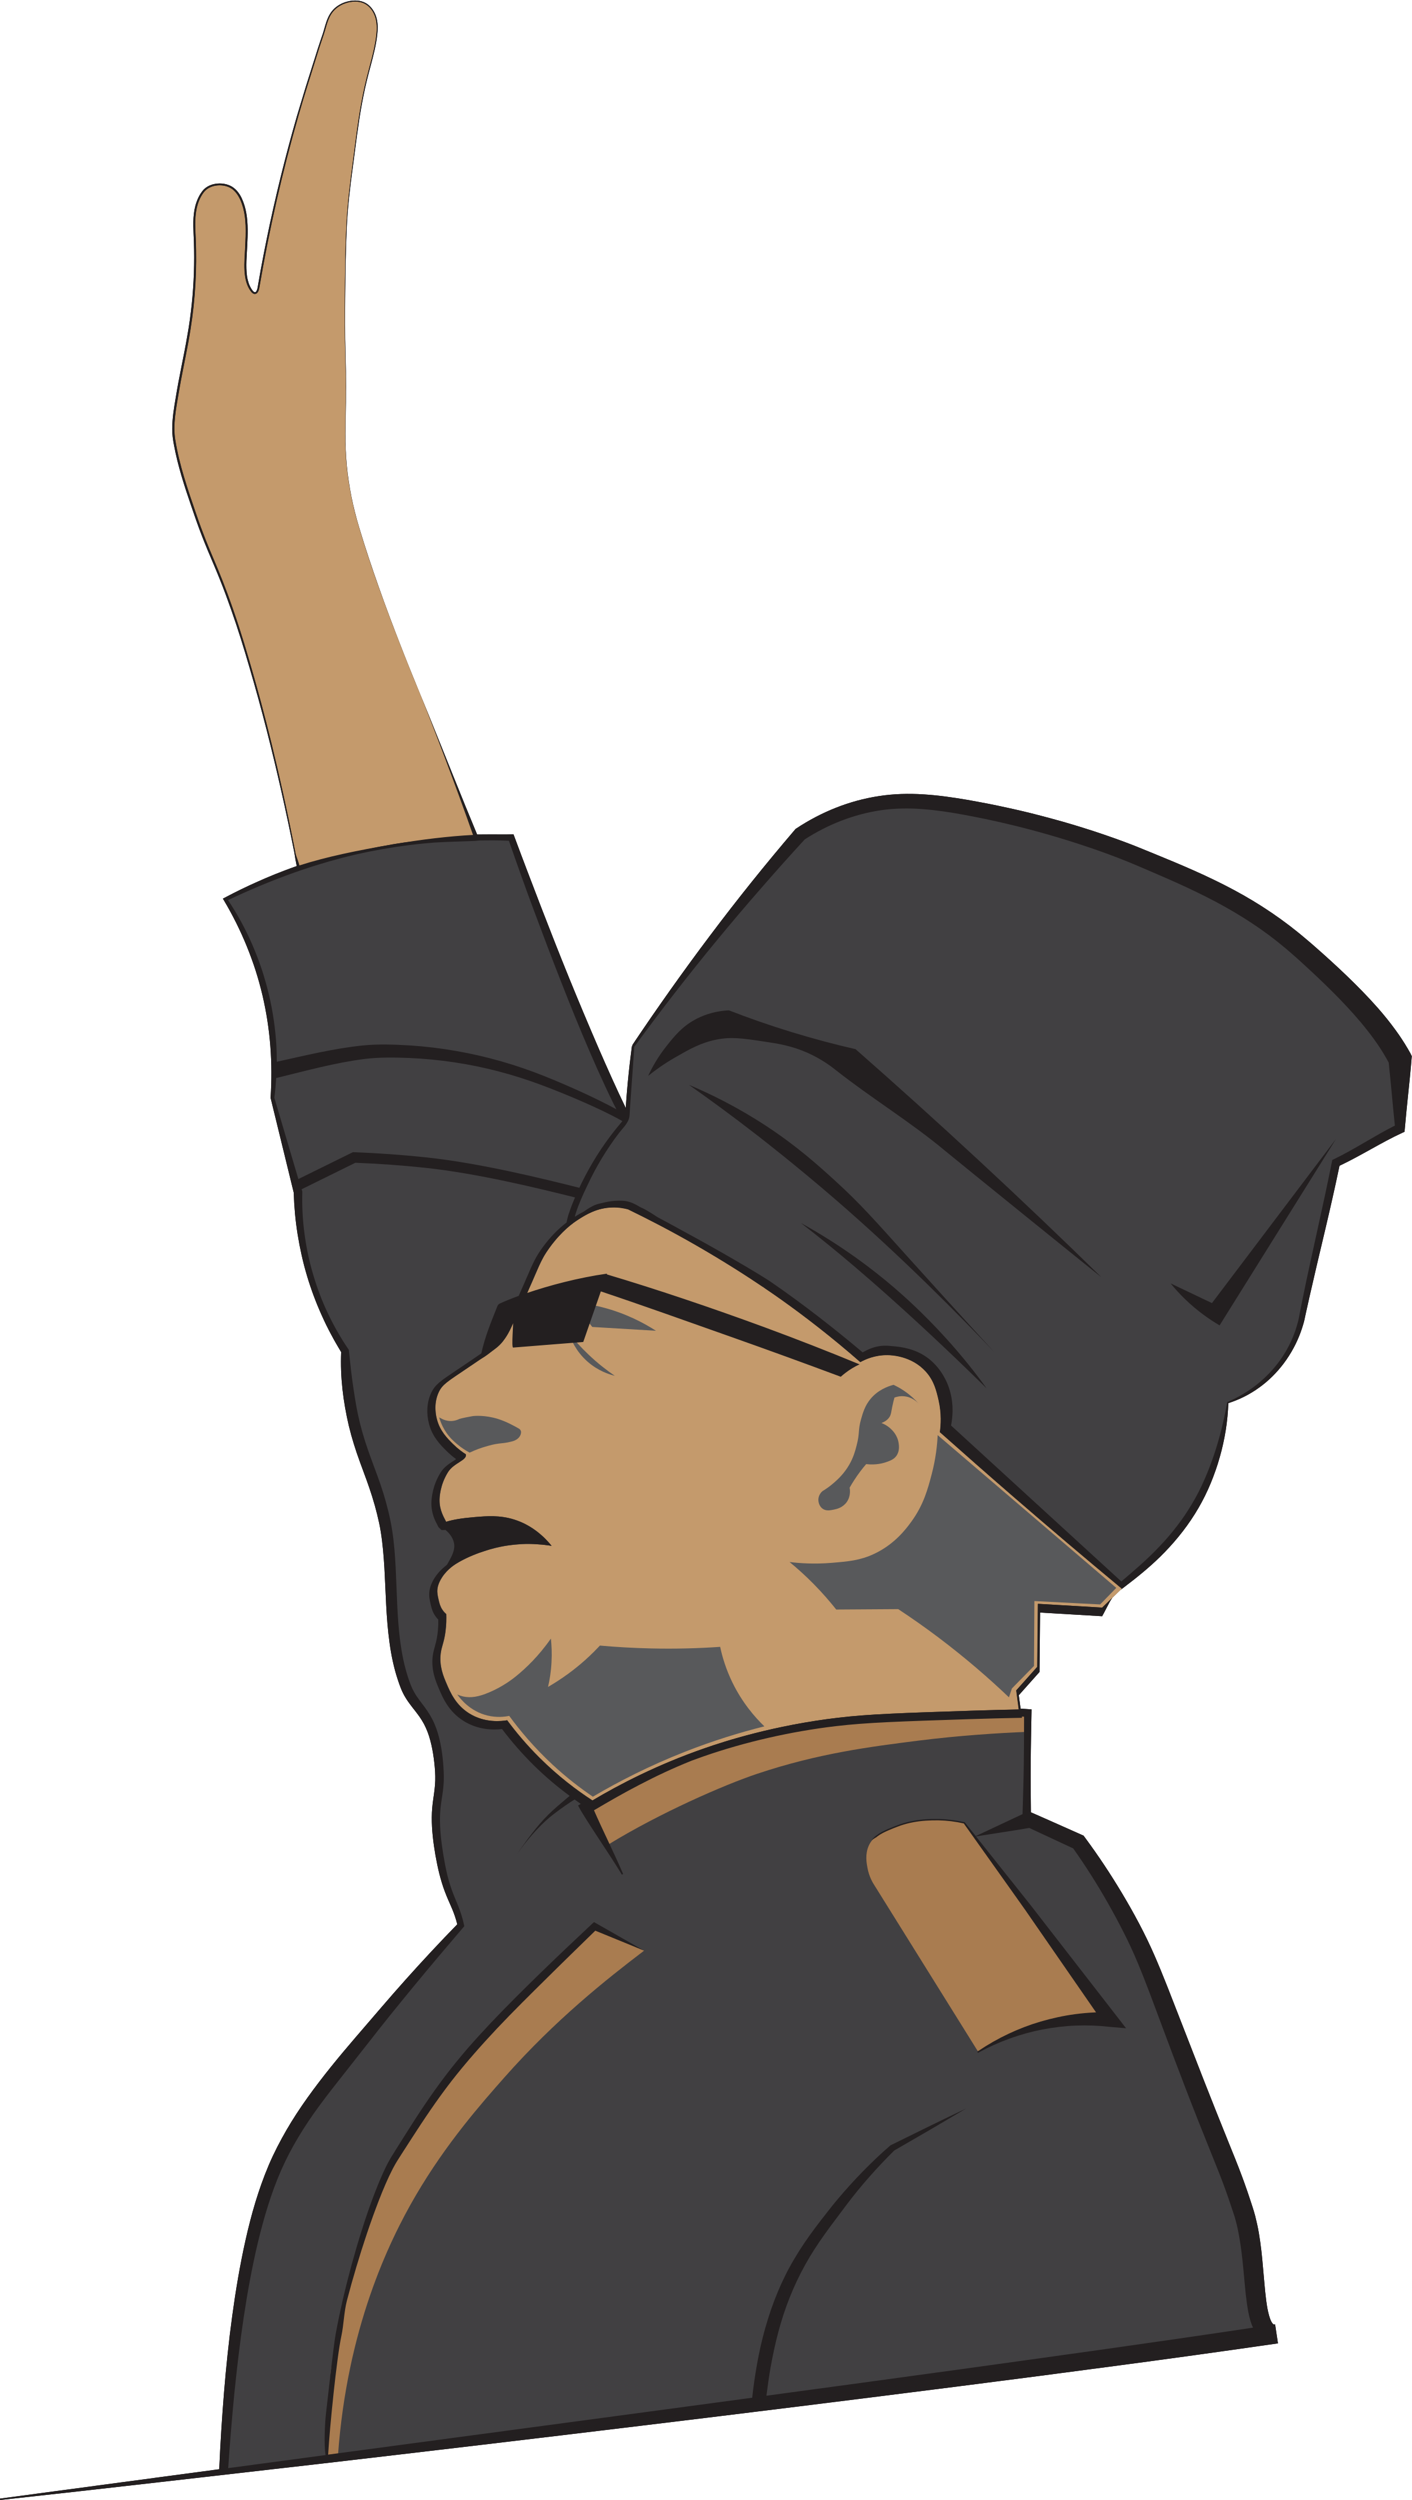
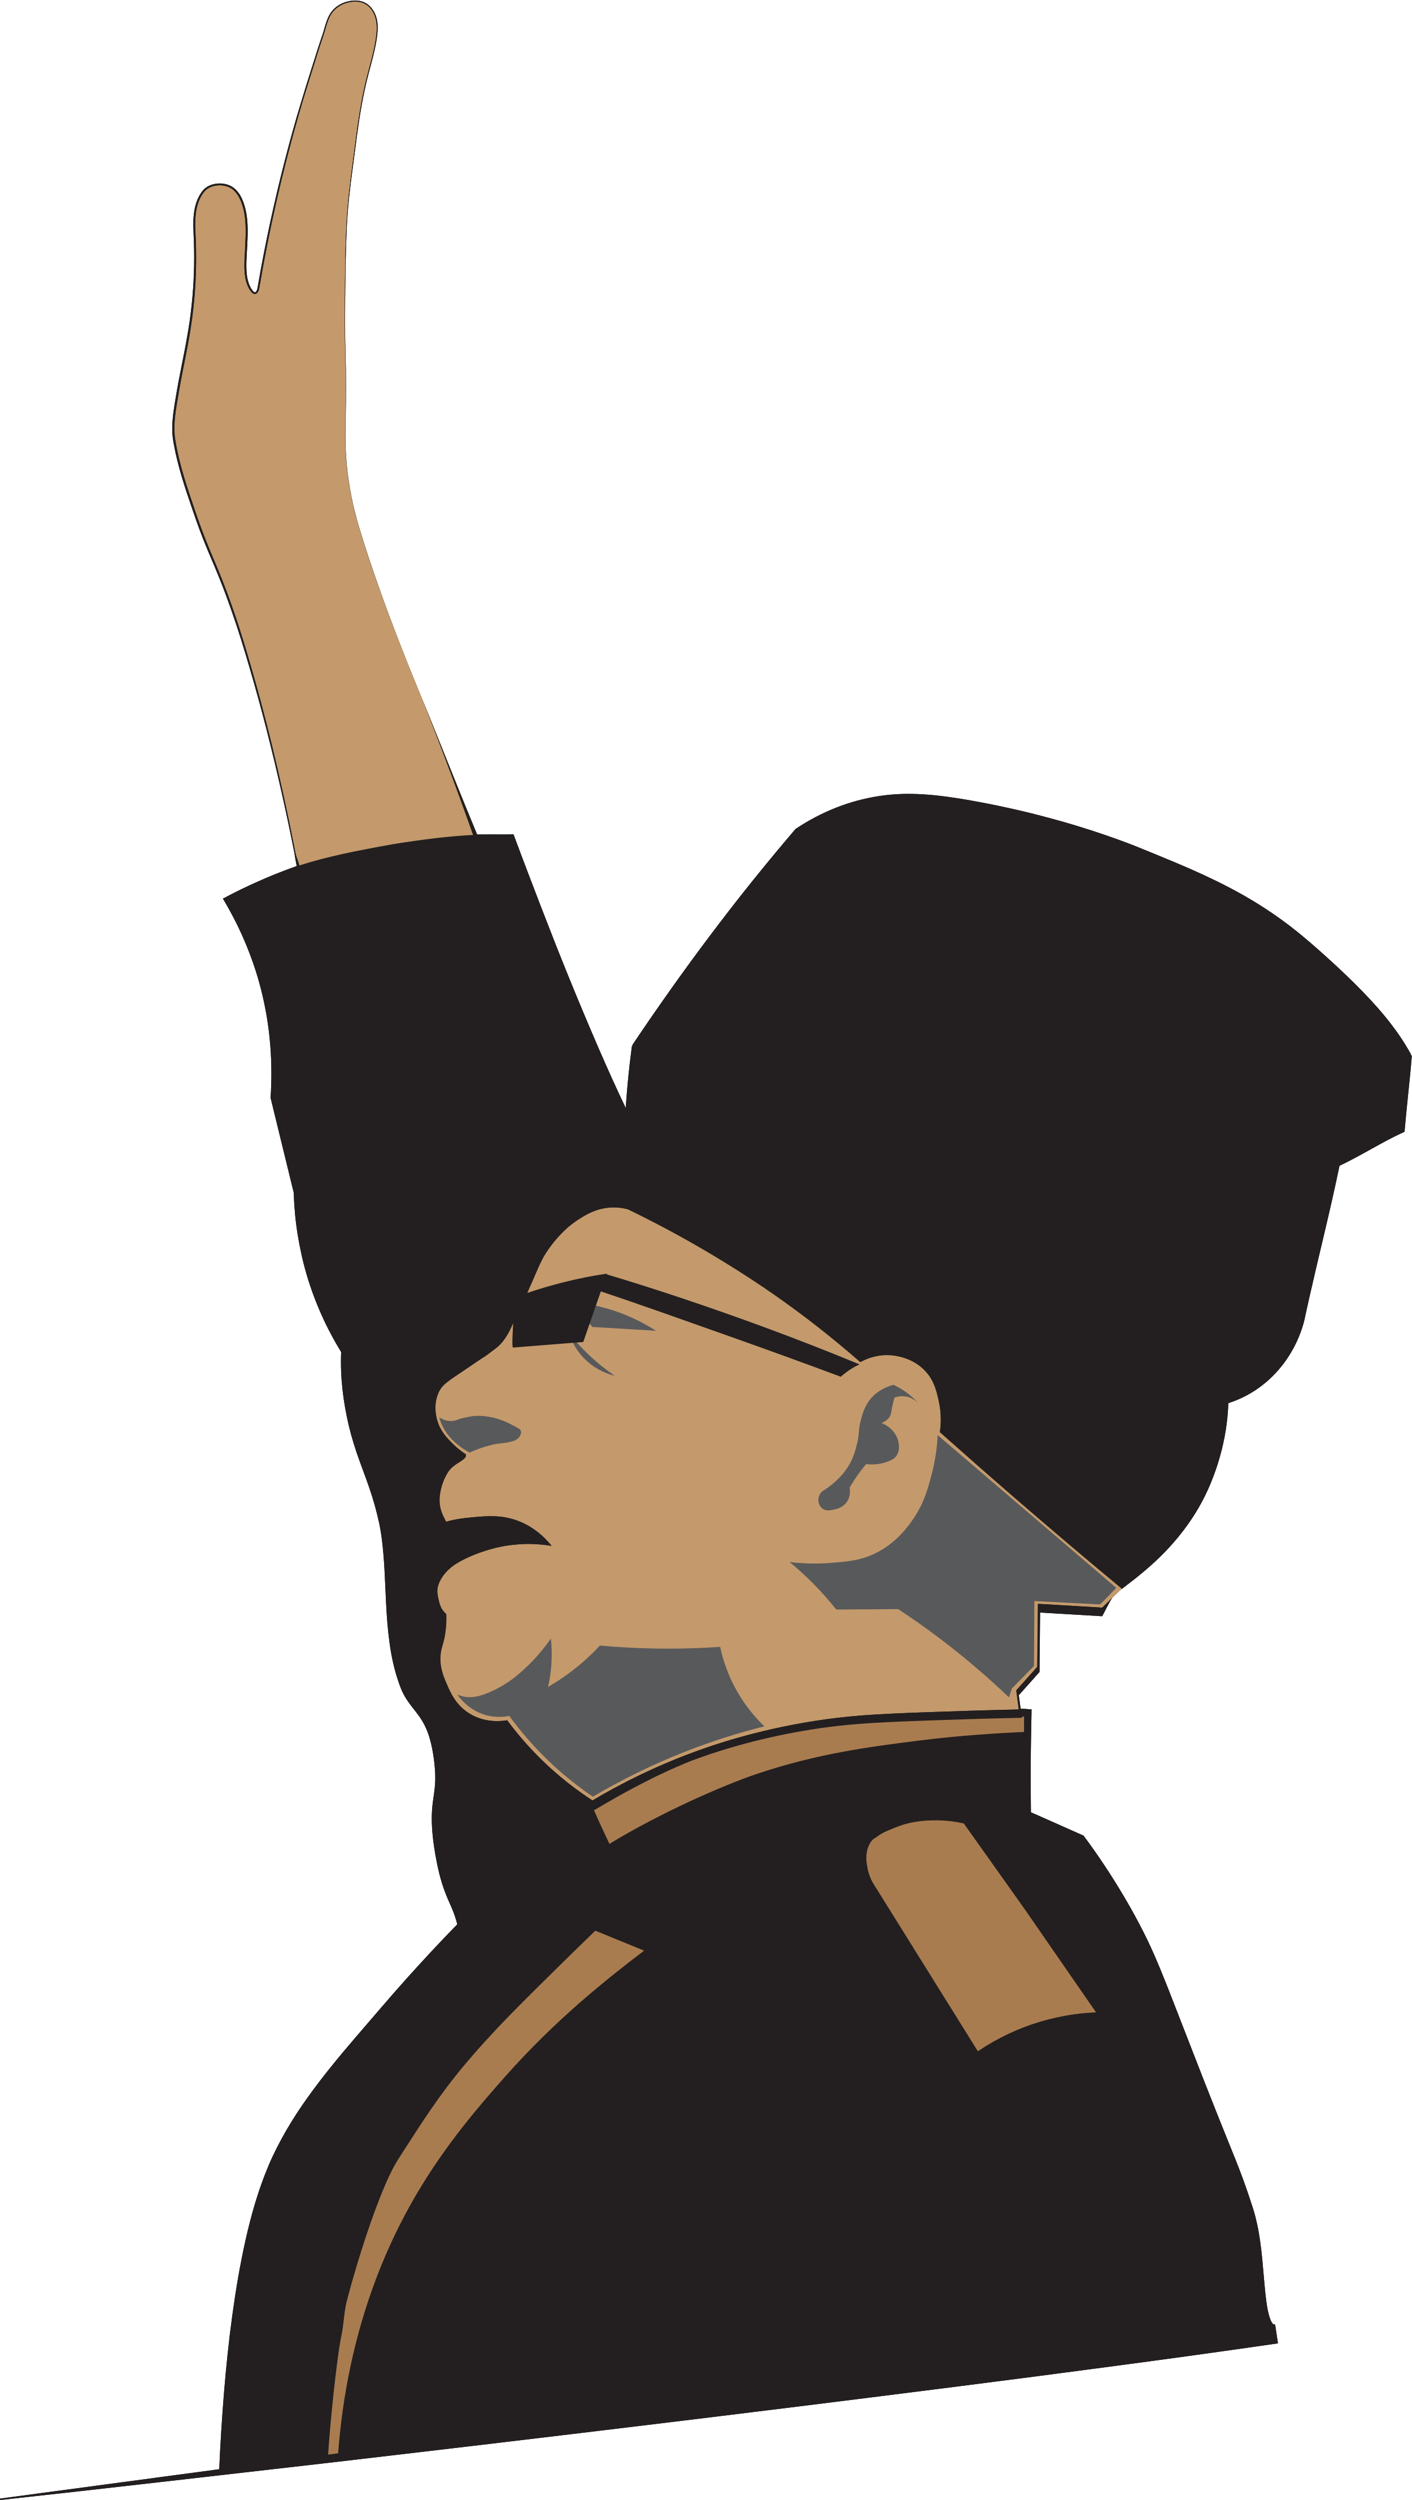
<svg xmlns="http://www.w3.org/2000/svg" height="474.5" preserveAspectRatio="xMidYMid meet" version="1.0" viewBox="0.0 -0.1 268.0 474.5" width="268.0" zoomAndPan="magnify">
  <g id="change1_1">
    <path d="M267.71,199.83L267.71,199.83c-0.7-1.27-1.47-2.5-2.29-3.68c-0.83-1.17-1.68-2.3-2.58-3.39 c-1.79-2.18-3.72-4.21-5.68-6.16c-1.97-1.96-3.99-3.83-6.04-5.67c-0.51-0.46-1.03-0.92-1.55-1.37c-0.52-0.45-1.03-0.91-1.57-1.35 c-0.54-0.45-1.06-0.9-1.61-1.34l-1.65-1.3c-2.22-1.69-4.54-3.27-6.93-4.71c-2.39-1.44-4.85-2.75-7.34-3.95 c-2.49-1.21-5.02-2.32-7.54-3.38l-3.79-1.57c-1.27-0.52-2.51-1.03-3.81-1.55c-2.58-1.01-5.18-1.92-7.79-2.78 c-2.62-0.85-5.25-1.65-7.91-2.36c-2.65-0.72-5.32-1.4-8.01-1.98c-1.34-0.31-2.69-0.57-4.04-0.85c-1.35-0.26-2.7-0.51-4.06-0.75 c-2.71-0.46-5.46-0.86-8.26-1.03c-2.8-0.18-5.65-0.11-8.45,0.33c-5.61,0.85-10.96,3.02-15.65,6.13l-0.16,0.1l-0.1,0.12l0,0 c-2.78,3.26-5.52,6.56-8.2,9.9c-2.68,3.34-5.31,6.73-7.88,10.15c-2.58,3.42-5.1,6.88-7.58,10.37c-1.24,1.75-2.46,3.5-3.68,5.26 l-1.81,2.65l-0.9,1.33l-0.45,0.67l-0.22,0.33l-0.11,0.17c-0.03,0.06-0.11,0.09-0.03,0.22l-0.02,0.06l0,0l0,0l-0.08-0.01v0 c-0.16,1.15-0.28,2.3-0.43,3.45l-0.19,1.73l-0.17,1.73c-0.11,1.15-0.2,2.31-0.29,3.47l-0.09,1.36c-1.8-3.73-3.49-7.52-5.15-11.33 c-1.9-4.41-3.77-8.84-5.58-13.29c-1.81-4.45-3.57-8.93-5.3-13.41c-1.72-4.49-3.45-8.98-5.12-13.49l-0.16-0.42l-0.42,0.01h0 c-1.17,0.04-2.35,0.02-3.52,0.01c-0.99,0-1.97,0.01-2.96,0.02c-3.03-7.28-5.91-14.6-8.88-21.9c-0.13-0.32-0.54-1.32-0.96-2.34 c-0.27-0.66-0.53-1.29-0.76-1.87c-0.07-0.16-0.15-0.35-0.23-0.56c0,0,0,0,0-0.01c0,0,0,0,0,0c-0.04-0.1-0.09-0.21-0.13-0.32 c0.04,0.1,0.09,0.22,0.13,0.32c-0.86-2.1-1.72-4.2-2.56-6.31c-1.47-3.71-2.9-7.43-4.27-11.18c-1.36-3.75-2.67-7.52-3.87-11.32 c-0.59-1.9-1.19-3.81-1.67-5.74c-0.49-1.93-0.88-3.89-1.17-5.86c-0.3-1.97-0.49-3.96-0.57-5.95c-0.08-1.99-0.05-3.98-0.01-5.98 c0.08-3.99,0.11-7.98-0.02-11.96c-0.12-3.99-0.11-7.97-0.06-11.96c0.05-3.99,0.1-7.97,0.28-11.96c0.09-1.99,0.24-3.98,0.45-5.96 c0.21-1.98,0.46-3.96,0.73-5.93l0.78-5.93c0.27-1.97,0.56-3.94,0.92-5.9c0.36-1.96,0.78-3.9,1.29-5.83c0.5-1.93,1.06-3.85,1.41-5.82 c0.17-0.99,0.32-1.99,0.3-3.01C71.68,4,71.47,2.96,70.95,2.06c-0.26-0.45-0.59-0.86-0.99-1.2c-0.4-0.34-0.89-0.58-1.4-0.72 C67.54-0.12,66.47,0,65.5,0.32c-0.98,0.33-1.88,0.91-2.53,1.74c-0.65,0.83-0.99,1.82-1.27,2.78c-0.14,0.48-0.27,0.96-0.42,1.43 c-0.15,0.47-0.32,0.94-0.48,1.41c-0.33,0.95-0.62,1.9-0.92,2.85l-1.8,5.7l-1.73,5.73c-2.21,7.67-4.12,15.43-5.72,23.25 c-0.4,1.96-0.78,3.92-1.14,5.88c-0.18,0.98-0.35,1.96-0.52,2.95l-0.06,0.37c-0.02,0.12-0.04,0.22-0.07,0.33 c-0.06,0.21-0.15,0.41-0.25,0.52c-0.05,0.05-0.1,0.08-0.15,0.09c-0.05,0.01-0.1,0.01-0.16-0.01c-0.12-0.05-0.28-0.19-0.4-0.38 c-0.28-0.37-0.48-0.79-0.65-1.23c-0.15-0.45-0.27-0.91-0.34-1.38c-0.14-0.95-0.15-1.93-0.12-2.92c0.04-0.98,0.11-1.98,0.16-2.98 c0.05-1,0.09-2,0.08-3.01c-0.02-2.01-0.26-4.09-1.16-5.98c-0.23-0.47-0.51-0.92-0.87-1.33c-0.35-0.4-0.8-0.76-1.3-0.99 c-1-0.46-2.12-0.53-3.17-0.28c-0.52,0.13-1.04,0.36-1.48,0.69l-0.32,0.27l-0.28,0.32c-0.16,0.21-0.31,0.43-0.45,0.65 c-0.54,0.9-0.88,1.91-1.07,2.92c-0.37,2.04-0.17,4.08-0.11,6.05c0.14,3.97,0,7.94-0.41,11.89c-0.21,1.97-0.47,3.94-0.83,5.9 c-0.32,1.96-0.73,3.91-1.11,5.87c-0.39,1.95-0.77,3.92-1.09,5.89c-0.33,1.96-0.67,3.96-0.67,6.01c0,0.51,0.03,1.02,0.09,1.54 c0.06,0.52,0.15,1.01,0.24,1.51c0.18,0.99,0.4,1.97,0.64,2.95c0.48,1.95,1.06,3.87,1.68,5.77c0.63,1.9,1.27,3.78,1.93,5.67 c0.67,1.89,1.39,3.75,2.16,5.6c0.77,1.84,1.57,3.67,2.3,5.51c0.74,1.84,1.43,3.71,2.09,5.59c1.33,3.75,2.5,7.55,3.61,11.38 c1.12,3.82,2.17,7.67,3.16,11.53c1.97,7.72,3.72,15.51,5.27,23.32c0.13,0.86,0.28,1.73,0.46,2.58c-0.28,0.1-0.56,0.19-0.83,0.29 c-1.1,0.4-2.2,0.83-3.29,1.26c-1.09,0.44-2.17,0.9-3.24,1.38c-2.15,0.95-4.26,1.98-6.33,3.08l-0.33,0.17l0.19,0.31l0,0 c1.67,2.81,3.13,5.74,4.36,8.76c0.61,1.51,1.17,3.04,1.67,4.59c0.49,1.55,0.93,3.12,1.3,4.7c0.74,3.17,1.24,6.39,1.49,9.64 c0.25,3.25,0.26,6.51,0.05,9.78l0,0.07l0.02,0.05l0,0l4.37,17.9c0.08,2.66,0.32,5.31,0.74,7.93c0.43,2.66,1.01,5.29,1.78,7.86 c0.77,2.58,1.71,5.1,2.82,7.55c0.55,1.23,1.14,2.44,1.78,3.62c0.59,1.12,1.23,2.22,1.88,3.3c-0.2,4.7,0.38,9.4,1.46,14.01 c0.56,2.33,1.29,4.62,2.1,6.84c0.81,2.22,1.65,4.39,2.33,6.59l0.49,1.65c0.14,0.56,0.3,1.11,0.44,1.67 c0.13,0.56,0.27,1.12,0.39,1.68c0.12,0.56,0.22,1.12,0.31,1.68c0.37,2.26,0.55,4.57,0.69,6.89c0.27,4.65,0.31,9.38,0.97,14.13 c0.32,2.37,0.81,4.74,1.57,7.04c0.19,0.58,0.39,1.14,0.62,1.72c0.24,0.59,0.53,1.16,0.86,1.7c0.66,1.09,1.46,2.02,2.14,2.92 c0.69,0.9,1.27,1.81,1.72,2.82c0.45,1,0.78,2.07,1.03,3.18c0.25,1.1,0.43,2.23,0.56,3.38c0.13,1.15,0.21,2.28,0.18,3.4 c-0.03,1.12-0.19,2.23-0.36,3.41c-0.18,1.17-0.29,2.4-0.3,3.61c-0.01,2.43,0.29,4.8,0.69,7.13c0.41,2.33,0.94,4.68,1.79,6.94 c0.42,1.13,0.93,2.21,1.38,3.27c0.4,0.96,0.73,1.93,0.98,2.94c-3.32,3.4-6.56,6.88-9.73,10.42c-3.25,3.62-6.38,7.35-9.56,11.02 c-3.17,3.69-6.27,7.45-9.13,11.45c-1.43,2-2.79,4.07-4.03,6.21c-1.23,2.14-2.38,4.35-3.35,6.64c-0.97,2.29-1.79,4.62-2.51,6.98 c-0.72,2.36-1.32,4.74-1.86,7.13c-1.07,4.78-1.88,9.6-2.54,14.44c-0.66,4.83-1.16,9.68-1.56,14.53c-0.39,4.85-0.7,9.71-0.91,14.57 l0.11,0.01L0,474.1l0.03,0.27l15.18-1.68l15.17-1.72l30.34-3.47c20.23-2.35,40.45-4.74,60.66-7.19c20.22-2.44,40.42-4.95,60.62-7.52 l15.15-1.95l15.14-2c10.1-1.34,20.18-2.74,30.27-4.2l-0.54-3.59c-0.12,0.01-0.2,0.01-0.24,0c-0.05-0.01-0.06-0.02-0.09-0.04 c-0.06-0.03-0.22-0.2-0.38-0.49c-0.16-0.3-0.31-0.69-0.43-1.13c-0.12-0.43-0.23-0.9-0.32-1.38c-0.35-1.94-0.51-4.06-0.7-6.18 c-0.18-2.13-0.36-4.29-0.67-6.47c-0.15-1.09-0.33-2.19-0.57-3.28c-0.12-0.55-0.25-1.1-0.39-1.65c-0.07-0.27-0.15-0.55-0.23-0.82 c-0.08-0.27-0.17-0.56-0.25-0.8c-0.66-2.05-1.35-4.1-2.12-6.14c-0.76-2.03-1.57-4.02-2.37-5.99c-1.6-3.95-3.17-7.9-4.73-11.87 l-4.64-11.92c-1.55-3.97-3.06-7.97-4.8-11.95c-0.87-1.99-1.82-3.95-2.83-5.87c-1.01-1.92-2.07-3.8-3.18-5.66 c-2.21-3.71-4.6-7.32-7.17-10.79l-0.25-0.34l-0.36-0.16l-4.63-2.06l-2.32-1.03l-2.32-1.02l-0.36-0.16l-0.04-4.45l-0.01-2.4l0.01-2.4 c0-1.6,0.04-3.2,0.06-4.8l0.09-4.8l0.01-0.68l-0.69-0.05l-1.39-0.1l-0.34-2.54l3.93-4.41l0.11-11.28l11.78,0.7l0.3-0.55 c0.22-0.41,0.42-0.8,0.61-1.17c0.34-0.68,0.65-1.26,1.03-1.8c-0.65,0.63-1.3,1.26-1.95,1.89c1.25-1.21,2.5-2.42,3.74-3.62 c-0.06,0.06-0.12,0.11-0.17,0.17l0.01,0.01l0.39-0.3l0,0c2.75-2.08,5.49-4.29,7.92-6.81c2.44-2.52,4.62-5.31,6.39-8.36 c0.89-1.52,1.66-3.1,2.34-4.73c0.66-1.62,1.25-3.27,1.72-4.96c0.95-3.34,1.51-6.78,1.62-10.23c2.07-0.66,4.05-1.65,5.82-2.93 c1.81-1.29,3.4-2.88,4.74-4.67c1.33-1.79,2.41-3.77,3.17-5.87c0.2-0.52,0.36-1.06,0.52-1.6c0.07-0.26,0.16-0.55,0.21-0.82l0.17-0.8 l0.71-3.2c0.96-4.25,1.97-8.5,2.98-12.75c0.97-4.12,1.92-8.25,2.78-12.41c4.11-1.94,7.88-4.39,11.86-6.23l0.48-0.22l0.06-0.64l0,0 c0.19-2.18,0.42-4.38,0.64-6.58c0.23-2.2,0.46-4.4,0.64-6.65l0.04-0.48L267.71,199.83z" fill="#231F20" />
  </g>
  <g id="change2_1">
-     <path d="M264.29,199.93c-1.53-2.53-3.06-5.05-4.58-7.58c-3.32-3.33-6.65-6.67-9.97-10c-4-3.12-8-6.25-12.01-9.37 c-6.2-3.07-12.4-6.14-18.59-9.2c-7.29-2.32-14.59-4.64-21.88-6.97c-5.65-1.39-11.31-2.79-16.96-4.18 c-3.72-0.18-7.43-0.37-11.15-0.55c-2.53,0.62-5.07,1.25-7.6,1.87c-3.22,1.42-6.44,2.83-9.66,4.25c-1.88,2.16-3.75,4.32-5.63,6.48 c-5.56,6.94-11.13,13.88-16.69,20.82c-3.13,4.32-6.27,8.64-9.4,12.96c-0.41,4.43-0.82,8.85-1.23,13.28 c-1.75-3.62-3.5-7.24-5.26-10.86c-2.6-6.3-5.2-12.6-7.79-18.9c-2.89-7.7-5.79-15.4-8.68-23.1c-2.2-0.01-4.39-0.02-6.59-0.03 c-4.34,0.3-8.69,0.6-13.03,0.89c-5.19,1.09-10.39,2.18-15.58,3.28c-3.17,0.94-6.6,2.11-10.2,3.56c-3.22,1.3-6.18,2.66-8.86,4.02 c0.47,0.87,0.95,1.74,1.42,2.61c0.86,1.6,1.71,3.19,2.57,4.79c0.86,2.26,1.72,4.52,2.58,6.79c0.65,2.77,1.29,5.54,1.94,8.31 c0.23,2.47,0.46,4.93,0.7,7.4c-0.08,2.5-0.16,4.99-0.24,7.49c0.56,2.22,1.13,4.44,1.69,6.67c1.03,3.81,2.06,7.62,3.09,11.43 c0.17,2.47,0.34,4.94,0.51,7.4c0.64,2.96,1.29,5.91,1.93,8.87c1.11,2.8,2.22,5.6,3.33,8.4c1.04,1.75,2.09,3.5,3.13,5.24 c0.11,0.95,0.22,1.89,0.33,2.84c0.33,3.04,0.66,6.09,0.99,9.13c1.13,3.5,2.26,7,3.39,10.5c0.95,3.97,1.89,7.93,2.84,11.9 c0.37,2.82,0.75,5.64,1.12,8.46c0.19,4.18,0.38,8.37,0.57,12.55c0.76,2.84,1.53,5.68,2.29,8.52c0.79,1.43,1.58,2.87,2.38,4.3 c0.82,1.49,1.64,2.98,2.46,4.47c0.47,1.72,0.94,3.44,1.41,5.16c-0.11,2.96-0.23,5.92-0.34,8.88c0.06,2.27,0.12,4.54,0.17,6.81 c0.56,2.73,1.13,5.46,1.69,8.19c0.92,2.54,1.83,5.07,2.75,7.61c-2.18,2.43-4.36,4.86-6.54,7.29c-3.73,4.67-7.45,9.33-11.18,14 c-3.54,4.22-7.07,8.44-10.61,12.65c-2.29,3.9-4.57,7.8-6.86,11.7c-1.18,3.42-2.36,6.85-3.54,10.27c-1.04,3.78-2.07,7.56-3.11,11.35 c-1.06,12.15-2.13,24.3-3.19,36.45c65.59-8.57,131.18-17.14,196.77-25.71c-1.14-7.23-2.28-14.46-3.42-21.69 c-3.57-10.16-7.14-20.33-10.71-30.49c-3.1-7.76-6.2-15.51-9.31-23.27c-3.34-5.63-6.68-11.25-10.02-16.88 c-3.65-1.82-7.29-3.64-10.94-5.47c0.09-6.83,0.18-13.67,0.27-20.5c-3.58-0.14-7.17-0.28-10.75-0.42c-0.64,0.02-1.27,0.03-1.91,0.05 c-6.84,0.22-11.78,0.39-15.83,0.63c-5.94,0.77-11.89,1.55-17.83,2.32c-6.31,1.96-12.62,3.93-18.93,5.89 c-4.53,2.22-9.06,4.43-13.59,6.65c-0.09-0.21-0.17-0.41-0.26-0.62c-1.32,0.72-2.56,1.43-3.68,2.1c-3-1.95-6.5-4.59-10.03-8.09 c-2.49-2.47-4.52-4.91-6.16-7.13c-1,0.17-4.21,0.59-7.25-1.33c-2.54-1.61-3.55-3.98-4.23-5.56c-0.6-1.41-1.45-3.4-1.13-5.84 c0.18-1.35,0.61-1.97,0.89-4.03c0.19-1.43,0.19-2.61,0.16-3.38c-0.2-0.17-0.47-0.44-0.72-0.81c-0.43-0.63-0.58-1.22-0.72-1.85 c-0.18-0.79-0.32-1.36-0.24-2.09c0.03-0.29,0.14-1.12,0.89-2.25c1.06-1.62,2.5-2.49,3.22-2.9c4.08-2.31,8.48-3,8.86-3.06 c2.71-0.44,5.11-0.4,7-0.22c0-0.53-0.01-1.06-0.01-1.6c-1.32-1.22-3.09-2.45-5.38-3.18c-2.75-0.87-5.19-0.67-7.41-0.48 c-2.45,0.2-4.16,0.48-5.52,0.9c-0.39-0.82-1.27-2.13-1.25-4.12c0-0.46,0.06-2.84,1.61-5.31c1.12-1.79,3.68-2.24,3.38-3.38 c-0.63-0.4-1.51-1.03-2.42-1.93c-1.09-1.08-2.48-2.47-3.06-4.67c-0.13-0.49-0.75-2.84,0.32-5.15c0.7-1.51,1.67-2.05,5.31-4.51 c3.65-2.46,5.5-3.71,6.28-4.51c0.77-0.78,1.42-1.63,4.03-7.25c3.48-7.52,3.49-8.56,5.48-11.27c2.27-3.1,4.35-4.6,5.48-5.31 c0.46-0.3,1.01-0.64,1.64-0.96c0.01-0.08,0.03-0.15,0.04-0.23c0.28-0.15,0.55-0.31,0.83-0.46c1.17-0.34,2.34-0.68,3.51-1.03 c1.55,0.23,3.1,0.45,4.65,0.68c1.85,0.96,3.69,1.92,5.54,2.88c5.44,3.06,10.88,6.12,16.33,9.18c3.14,2.21,6.28,4.43,9.42,6.64 c3.92,3.06,7.84,6.12,11.76,9.18c1.59-0.32,3.18-0.64,4.77-0.97c2.02,0.59,4.05,1.18,6.07,1.77c1.38,1.85,2.76,3.69,4.13,5.54 c0.34,2.46,0.68,4.91,1.03,7.37c4.41,4.09,8.82,8.18,13.24,12.26c3.73,3.3,7.46,6.59,11.19,9.89c2.94,2.59,5.89,5.19,8.83,7.78 c1.98-1.48,3.96-2.97,5.94-4.45c1.95-2.4,3.89-4.8,5.84-7.2c1.46-2.79,2.91-5.59,4.37-8.38c0.91-2.35,1.82-4.71,2.73-7.06 c0.45-2.54,0.91-5.09,1.36-7.63c0.88-0.39,1.77-0.79,2.65-1.18c1.39-0.94,2.79-1.89,4.18-2.83c1.25-1.38,2.49-2.75,3.74-4.13 c0.75-1.54,1.5-3.08,2.25-4.61c0.86-3.18,1.71-6.35,2.57-9.53c1.72-7.74,3.43-15.48,5.15-23.21c3.89-2.1,7.78-4.19,11.68-6.29 C264.94,209.52,264.61,204.72,264.29,199.93z" fill="#414042" />
-   </g>
+     </g>
  <g id="change2_2">
-     <path d="M104.86,333.43c1.05,1,2.2,2.02,3.46,3.06c1.56,1.28,3.07,2.4,4.51,3.38c1.83-1.09,3.76-2.17,5.8-3.22 c6.34-3.27,12.42-5.62,17.96-7.33c-3.82,0.99-8.43,2.15-13.69,3.38c-5.02,1.18-7.96,1.79-11.92,1.61 C108.42,334.2,106.31,333.79,104.86,333.43z" fill="#414042" />
-   </g>
+     </g>
  <g id="change2_3">
-     <path d="M191.28,320.89c0.1-0.42,0.2-0.85,0.3-1.27c1.39-1.25,2.78-2.5,4.17-3.74c-0.02-3.76-0.04-7.53-0.06-11.29 c-1.26,0.61-2.65,1.19-4.17,1.69c-6.81,2.23-13.03,1.74-17.15,0.97c2.32,1.34,4.83,2.97,7.43,4.95 C185.68,315.15,188.81,318.17,191.28,320.89z" fill="#414042" />
-   </g>
+     </g>
  <g id="change1_2">
-     <path d="M123.02,204.09c0.73-1.57,1.83-3.58,3.5-5.68c1.45-1.82,2.85-3.58,5.31-4.95c1.16-0.65,3.37-1.66,6.52-1.81 c3.65,1.42,7.6,2.81,11.84,4.11c4.28,1.31,8.36,2.38,12.2,3.26c7.76,6.82,15.62,13.9,23.55,21.26c7.97,7.39,15.66,14.73,23.07,21.98 c0.46,0.45-28.15-22.71-29.59-23.92c-6.6-5.52-14.02-10.01-20.77-15.34c-0.7-0.55-2.53-2.01-5.31-3.26 c-3.04-1.36-5.62-1.77-8.33-2.17c-4.15-0.62-6.23-0.93-9.06-0.36c-2.93,0.59-5.06,1.8-7.61,3.26 C126.02,201.79,124.23,203.11,123.02,204.09z M143.67,215.33c0.98,0.76,7.43,5.77,14.74,12.08c12.89,11.13,24,22.46,30.32,29.11 c-6.82-7.43-12.24-13.42-15.82-17.39c-6.96-7.73-9.59-10.76-14.49-15.22c-3.19-2.9-7.11-6.44-12.92-10.27 c-5.66-3.72-10.83-6.21-14.74-7.85C134.4,208.35,138.79,211.54,143.67,215.33z M157.92,236.71c1.92,1.57,5.63,4.64,11.11,9.54 c7.15,6.39,13.56,12.55,18.24,17.15c-2.07-2.86-4.66-6.16-7.85-9.66c-4.28-4.71-8-7.99-9.66-9.42c-4.18-3.59-10.06-8.06-17.76-12.32 C153.52,233.17,155.55,234.77,157.92,236.71z M225.08,246.61c2.24,2.14,4.48,3.7,6.4,4.83c7.37-11.8,14.74-23.59,22.1-35.39 c-7.85,10.39-15.7,20.77-23.55,31.16c-2.62-1.25-5.23-2.5-7.85-3.74C223,244.48,223.96,245.54,225.08,246.61z" fill="#231F20" />
-   </g>
+     </g>
  <g id="change3_1">
    <path d="M132.2,332.74c12.95-5.29,24.43-6.11,36.63-7.28c6.25-0.6,15.96-0.27,26.01,0 c-0.03,0.85-0.21,2.29-0.24,3.14c-4.69,0.18-12.55,0.67-20.29,1.65c-9.22,1.17-18.94,2.4-30.56,6.28 c-6.34,2.12-18.59,7.48-28.3,13.45c-1.25-1.45-2.34-5.56-3.58-7.01C115.74,340.35,124.72,335.8,132.2,332.74z M102.38,375.48 c-4.44,4.74-8.87,9.49-13.31,14.23c-2.09,2.55-4.19,5.1-6.28,7.65c-2.34,3.38-4.67,6.76-7.01,10.15c-1.13,2.25-2.25,4.51-3.38,6.76 c-1.04,2.93-2.08,5.86-3.12,8.8c-1.47,5.07-2.94,10.15-4.41,15.22c-0.68,3.8-1.37,7.61-2.05,11.41c-0.18,2.03-0.36,4.07-0.54,6.1 c-0.02,3.36-0.04,6.72-0.06,10.09c0.64,0,1.29,0,1.93,0c1.73-23.99,9.56-40.42,14.74-49.28c5.83-9.98,12.49-17.51,16.87-22.47 c9.66-10.93,19.37-18.61,26.49-24.03c-3.09-1.48-6.5-3.24-9.58-4.72C109.24,368.76,105.81,372.12,102.38,375.48z M164.89,350.19 c-0.73,1.62-0.41,3.34-0.24,4.23c0.3,1.63,0.99,2.82,1.45,3.5c6.52,10.47,13.04,20.94,19.57,31.4c2.58-1.57,6.23-3.43,10.87-4.71 c5.75-1.59,10.75-1.67,14.13-1.45c-5.09-7.04-10.28-14.13-15.58-21.26c-4.03-5.42-8.06-10.78-12.08-16.06 c-1.41-0.32-3.45-0.66-5.92-0.6c-1.48,0.03-4.1,0.12-7.13,1.33C167.68,347.48,165.76,348.24,164.89,350.19z" fill="#A97C50" />
  </g>
  <g id="change4_1">
    <path d="M56.06,161.64c-3.11-15.93-6.17-27.48-8.21-34.54c-1.05-3.62-2.03-7.02-3.62-11.6 c-3.1-8.92-4.29-10.18-7.01-18.12c-1.58-4.62-3.17-9.19-3.95-14.03c-0.46-2.82,0.15-5.86,0.62-8.67c0.53-3.18,1.21-6.32,1.8-9.49 c0.18-0.95,0.34-1.9,0.49-2.85c0.9-5.66,1.22-11.4,0.98-17.13c-0.08-1.81-0.21-3.64,0.11-5.42c0.22-1.22,0.67-2.44,1.44-3.43 c1.22-1.57,4.06-1.7,5.54-0.45c0.77,0.66,1.28,1.58,1.62,2.54c0.99,2.72,0.8,5.66,0.67,8.49c-0.12,2.58-0.57,6.08,1.09,8.26 c0.19,0.24,0.44,0.49,0.74,0.49c0.53,0,0.77-0.66,0.86-1.18c1.86-10.99,4.35-21.92,7.42-32.63c0.54-1.87,1.09-3.73,1.67-5.58 c0.78-2.49,1.55-4.97,2.33-7.46c0.33-1.04,0.72-2.07,1.03-3.12c0.36-1.23,0.67-2.52,1.47-3.54c0.84-1.07,2.14-1.72,3.48-1.92 c0.83-0.12,1.71-0.07,2.48,0.28c1.12,0.52,1.88,1.65,2.19,2.84s0.24,2.46,0.07,3.68c-0.36,2.58-1.14,5.08-1.77,7.61 c-1.07,4.3-1.7,8.7-2.25,13.09c-0.49,3.92-1.07,7.82-1.39,11.76c-0.22,2.76-0.39,5.73-0.48,13.89c-0.18,15.19,0.29,13.1,0.12,24.4 c-0.07,4.73-0.2,7.97,0.48,12.8c0.61,4.34,1.54,7.58,2.05,9.3c3.91,13.2,10.32,28.57,11.84,32.25c2.4,5.8,6.37,16.04,10.09,26.64 c-4.59,0.24-10.01,0.4-15.49,1.33c-6.78,1.16-12.88,2.91-18.07,4.58C56.42,164.22,56.14,162.15,56.06,161.64z M109.85,231.3 c-1.12,0.71-3.21,2.22-5.48,5.31c-1.98,2.71-2,3.76-5.48,11.27c-2.6,5.62-3.26,6.47-4.03,7.25c-0.78,0.8-2.63,2.04-6.28,4.51 c-3.64,2.46-4.62,3-5.31,4.51c-1.07,2.32-0.45,4.66-0.32,5.15c0.58,2.2,1.97,3.59,3.06,4.67c0.91,0.91,1.78,1.53,2.42,1.93 c0.3,1.14-2.26,1.59-3.38,3.38c-1.55,2.48-1.61,4.85-1.61,5.31c-0.02,1.99,0.86,3.3,1.25,4.12c1.36-0.42,3.07-0.7,5.52-0.9 c2.21-0.18,4.66-0.39,7.41,0.48c3.49,1.1,5.8,3.4,7.09,4.99c-2.05-0.33-5.1-0.58-8.7,0c-0.37,0.06-4.78,0.75-8.86,3.06 c-0.72,0.41-2.16,1.28-3.22,2.9c-0.74,1.14-0.86,1.97-0.89,2.25c-0.08,0.73,0.06,1.31,0.24,2.09c0.15,0.63,0.29,1.22,0.72,1.85 c0.25,0.37,0.53,0.63,0.72,0.81c0.03,0.77,0.03,1.95-0.16,3.38c-0.28,2.06-0.71,2.68-0.89,4.03c-0.33,2.44,0.52,4.43,1.13,5.84 c0.68,1.58,1.69,3.95,4.23,5.56c3.03,1.92,6.25,1.5,7.25,1.33c1.64,2.22,3.67,4.65,6.16,7.13c3.53,3.51,7.02,6.14,10.03,8.09 c5.06-3.01,12.22-6.76,21.26-9.9c3.87-1.35,13.18-4.36,25.36-5.8c5.9-0.7,12.35-0.91,25.24-1.33c3.79-0.12,6.93-0.2,9.06-0.24 c-0.16-1.21-0.32-2.42-0.48-3.62c1.33-1.49,2.66-2.98,3.99-4.47c0.04-3.99,0.08-7.97,0.12-11.96c4.07,0.24,8.13,0.48,12.2,0.72 c1.25-1.21,2.5-2.42,3.74-3.62c-6.83-5.67-13.72-11.51-20.65-17.51c-4.71-4.08-9.34-8.15-13.89-12.2c0.19-1.35,0.33-3.51-0.24-6.04 c-0.4-1.77-0.84-3.68-2.42-5.44c-2.71-3.01-6.57-3.13-7.25-3.14c-2.45-0.03-4.31,0.84-5.19,1.33c-5.46-4.78-10.56-8.7-14.98-11.84 c-1.89-1.34-7.9-5.57-16.31-10.39c-4.91-2.81-9.27-5.05-12.8-6.76c-0.7-0.19-1.75-0.4-3.02-0.36 C113.32,229.12,111.24,230.41,109.85,231.3z" fill="#C49A6C" />
  </g>
  <g id="change5_1">
    <path d="M86.8,321.5c0.53,0.75,2.38,3.18,5.74,3.99c1.72,0.41,3.19,0.25,4.11,0.06c2.06,2.82,4.77,6.05,8.27,9.3 c2.66,2.46,5.26,4.45,7.61,6.04c4.84-2.86,10.67-5.85,17.45-8.52c5.43-2.13,10.52-3.69,15.1-4.83c-1.79-1.72-4.2-4.48-6.1-8.39 c-1.21-2.51-1.9-4.83-2.29-6.7c-4.06,0.28-8.46,0.41-13.17,0.3c-3.4-0.08-6.62-0.27-9.66-0.54c-1.58,1.7-3.57,3.57-6.04,5.37 c-1.32,0.96-2.6,1.78-3.8,2.48c0.3-1.31,0.57-2.9,0.66-4.71c0.09-1.69,0.02-3.2-0.12-4.47c-2.36,3.39-4.79,5.65-6.52,7.07 c-0.7,0.57-2.54,2.02-5.19,3.14c-2.07,0.88-3.51,1.08-4.89,0.79C87.45,321.76,87.06,321.61,86.8,321.5z M83.36,268.9 c0.38,1.34,0.95,2.31,1.37,2.92c0.7,1.01,1.42,1.63,1.95,2.09c0.92,0.79,1.8,1.33,2.46,1.68c1.18-0.56,2.2-0.91,2.96-1.13 c0.94-0.27,1.62-0.47,2.6-0.59c0.63-0.07,1.42-0.12,2.49-0.41c0.28-0.07,0.77-0.22,1.19-0.63c0.36-0.35,0.45-0.7,0.48-0.83 c0.03-0.15,0.08-0.35-0.02-0.57c-0.08-0.2-0.24-0.33-0.29-0.36c-0.09-0.07-0.17-0.09-0.19-0.11c-0.81-0.46-2.26-1.27-3.87-1.77 c-2.4-0.75-4.44-0.59-4.83-0.52c-1.9,0.34-2.46,0.52-2.46,0.52c-0.29,0.15-0.91,0.42-1.73,0.4c-0.73-0.02-1.29-0.25-1.57-0.4 C83.73,269.09,83.54,268.99,83.36,268.9z M192.06,320.35c1.4-1.42,2.79-2.85,4.19-4.27c0.03-4.11,0.05-8.21,0.08-12.32 c4.16,0.21,8.32,0.43,12.48,0.64c1.02-1.05,2.04-2.09,3.06-3.14c-11.3-9.66-22.6-19.33-33.9-28.99c-0.08,1.85-0.35,4.43-1.13,7.41 c-0.73,2.77-1.52,5.8-3.87,9.02c-1.01,1.39-3.18,4.29-7.09,6.12c-2.65,1.24-4.92,1.43-8.05,1.69c-3.3,0.27-6.05,0.08-7.97-0.16 c1.45,1.19,3.01,2.58,4.59,4.19c1.65,1.67,3.06,3.31,4.27,4.83c3.92-0.03,7.84-0.05,11.76-0.08c2.49,1.64,5.05,3.43,7.65,5.39 c5.05,3.81,9.49,7.65,13.37,11.35C191.69,321.48,191.87,320.92,192.06,320.35z M109.12,248.04c1.28,1.25,2.37,2.5,3.3,3.7 c4.03,0.24,8.05,0.48,12.08,0.72c-2.35-1.51-5.73-3.3-10.07-4.43c-2.39-0.62-4.57-0.92-6.44-1.05 C108.37,247.33,108.75,247.68,109.12,248.04z M111.46,258.27c2.03,1.81,4.17,2.48,5.23,2.74c-1.53-1.04-3.24-2.36-4.99-4.03 c-1.47-1.39-2.69-2.77-3.7-4.03C108.34,254,109.23,256.28,111.46,258.27z M156.13,286.23c0.66,0.48,1.43,0.32,2.11,0.18 c0.54-0.11,1.7-0.35,2.48-1.45c0.82-1.17,0.59-2.47,0.54-2.72c0.53-0.93,1.17-1.93,1.93-2.96c0.4-0.54,0.81-1.04,1.21-1.51 c1.83,0.21,3.18-0.15,3.93-0.42c0.71-0.26,1.35-0.5,1.81-1.15c0.64-0.9,0.49-1.96,0.42-2.42c-0.22-1.57-1.28-2.53-1.63-2.84 c-0.61-0.53-1.22-0.82-1.63-0.97c0.94-0.36,1.36-0.85,1.57-1.21c0.26-0.45,0.27-0.81,0.48-1.87c0.15-0.75,0.31-1.36,0.42-1.75 c0.39-0.14,1.05-0.33,1.87-0.24c1.51,0.15,2.45,1.1,2.72,1.39c-0.63-0.72-1.5-1.56-2.66-2.36c-0.75-0.52-1.47-0.91-2.11-1.21 c-1.23,0.33-3,1.04-4.35,2.66c-1.07,1.28-1.46,2.64-1.81,3.87c-0.62,2.16-0.2,2.56-0.85,5.01c-0.28,1.08-0.6,2.25-1.39,3.62 c-0.98,1.7-2.16,2.77-2.78,3.32c-0.87,0.78-1.69,1.33-2.29,1.69c-0.12,0.1-0.72,0.62-0.79,1.51 C155.3,285.08,155.55,285.81,156.13,286.23z" fill="#58595B" />
  </g>
  <g id="change1_3">
    <path d="M267.71,199.83L267.71,199.83c-0.7-1.27-1.47-2.5-2.29-3.68c-0.83-1.17-1.68-2.3-2.58-3.39 c-1.79-2.18-3.72-4.21-5.68-6.16c-1.97-1.96-3.99-3.83-6.04-5.67c-0.51-0.46-1.03-0.92-1.55-1.37c-0.52-0.45-1.03-0.91-1.57-1.35 c-0.54-0.45-1.06-0.9-1.61-1.34l-1.65-1.3c-2.22-1.69-4.54-3.27-6.93-4.71c-2.39-1.44-4.85-2.75-7.34-3.95 c-2.49-1.21-5.02-2.32-7.54-3.38l-3.79-1.57c-1.27-0.52-2.51-1.03-3.81-1.55c-2.58-1.01-5.18-1.92-7.79-2.78 c-2.62-0.85-5.25-1.65-7.91-2.36c-2.65-0.72-5.32-1.4-8.01-1.98c-1.34-0.31-2.69-0.57-4.04-0.85c-1.35-0.26-2.7-0.51-4.06-0.75 c-2.71-0.46-5.46-0.86-8.26-1.03c-2.8-0.18-5.65-0.11-8.45,0.33c-5.61,0.85-10.96,3.02-15.65,6.13l-0.16,0.1l-0.1,0.12l0,0 c-2.78,3.26-5.52,6.56-8.2,9.9c-2.68,3.34-5.31,6.73-7.88,10.15c-2.58,3.42-5.1,6.88-7.58,10.37c-1.24,1.75-2.46,3.5-3.68,5.26 l-1.81,2.65l-0.9,1.33l-0.45,0.67l-0.22,0.33l-0.11,0.17c-0.03,0.06-0.11,0.09-0.03,0.22l-0.02,0.06l0,0l0,0l-0.08-0.01v0 c-0.16,1.15-0.28,2.3-0.43,3.45l-0.19,1.73l-0.17,1.73c-0.11,1.15-0.2,2.31-0.29,3.47l-0.09,1.36c-1.8-3.73-3.49-7.52-5.15-11.33 c-1.9-4.41-3.77-8.84-5.58-13.29c-1.81-4.45-3.57-8.93-5.3-13.41c-1.72-4.49-3.45-8.98-5.12-13.49l-0.16-0.42l-0.42,0.01h0 c-1.17,0.04-2.35,0.02-3.52,0.01c-0.99,0-1.97,0.01-2.96,0.02c-3.03-7.28-5.91-14.6-8.88-21.9c-0.26-0.65-1.69-4.12-1.95-4.77 c2.42,5.99,6.78,17.41,10.05,26.75c-4.59,0.24-9.74,0.85-15.23,1.79c-6.78,1.16-12.55,2.34-17.73,4c-0.08-0.5-0.7-2.01-0.78-2.51 c-3.11-15.93-6.17-27.48-8.21-34.54c-1.05-3.62-2.03-7.02-3.62-11.6c-3.1-8.92-4.29-10.18-7.01-18.12 c-1.58-4.62-3.17-9.19-3.95-14.03c-0.46-2.82,0.15-5.86,0.62-8.67c0.53-3.18,1.21-6.32,1.8-9.49c0.18-0.95,0.34-1.9,0.49-2.85 c0.9-5.66,1.22-11.4,0.98-17.13c-0.08-1.81-0.21-3.64,0.11-5.42c0.22-1.22,0.67-2.44,1.44-3.43c1.22-1.57,4.06-1.7,5.54-0.45 c0.77,0.66,1.28,1.58,1.62,2.54c0.99,2.72,0.8,5.66,0.67,8.49c-0.12,2.58-0.57,6.08,1.09,8.26c0.19,0.24,0.44,0.49,0.74,0.49 c0.53,0,0.77-0.66,0.86-1.18c1.86-10.99,4.35-21.92,7.42-32.63c0.54-1.87,1.09-3.73,1.67-5.58c0.78-2.49,1.55-4.97,2.33-7.46 c0.33-1.04,0.72-2.07,1.03-3.12c0.36-1.23,0.67-2.52,1.47-3.54c0.84-1.07,2.14-1.72,3.48-1.92c0.83-0.12,1.71-0.07,2.48,0.28 c1.12,0.52,1.88,1.65,2.19,2.84c0.32,1.19,0.24,2.46,0.08,3.68c-0.36,2.58-1.14,5.08-1.77,7.61c-1.07,4.3-1.7,8.7-2.25,13.09 c-0.49,3.92-1.07,7.82-1.39,11.76c-0.22,2.76-0.39,5.73-0.48,13.89c-0.18,15.19,0.29,13.1,0.12,24.4c-0.07,4.73-0.2,7.97,0.48,12.8 c0.61,4.34,1.54,7.58,2.05,9.3c2.18,7.34,5.12,15.35,7.57,21.65c0.33,0.85,0.67,1.71,1,2.56c0.28,0.7,0.55,1.38,0.8,2.02 c0.64,1.59,1.28,3.17,1.93,4.75c0.11,0.26,0.21,0.5,0.29,0.71c-0.86-2.1-1.72-4.2-2.56-6.31c-1.47-3.71-2.9-7.43-4.27-11.18 c-1.36-3.75-2.67-7.52-3.87-11.32c-0.59-1.9-1.19-3.81-1.67-5.74c-0.49-1.93-0.88-3.89-1.17-5.86c-0.3-1.97-0.49-3.96-0.57-5.95 c-0.08-1.99-0.05-3.98-0.01-5.98c0.08-3.99,0.11-7.98-0.02-11.96c-0.12-3.99-0.11-7.97-0.06-11.96c0.05-3.99,0.1-7.97,0.28-11.96 c0.09-1.99,0.24-3.98,0.45-5.96c0.21-1.98,0.46-3.96,0.73-5.93l0.78-5.93c0.27-1.97,0.56-3.94,0.92-5.9 c0.36-1.96,0.78-3.9,1.29-5.83c0.5-1.93,1.06-3.85,1.41-5.82c0.17-0.99,0.32-1.99,0.3-3.01C71.68,4,71.47,2.96,70.95,2.06 c-0.26-0.45-0.59-0.86-0.99-1.2c-0.4-0.34-0.89-0.58-1.4-0.72C67.54-0.12,66.47,0,65.5,0.32c-0.98,0.33-1.88,0.91-2.53,1.74 c-0.65,0.83-0.99,1.82-1.27,2.78c-0.14,0.48-0.27,0.96-0.42,1.43c-0.15,0.47-0.32,0.94-0.48,1.41c-0.33,0.95-0.62,1.9-0.92,2.85 l-1.8,5.7l-1.73,5.73c-2.21,7.67-4.12,15.43-5.72,23.25c-0.4,1.96-0.78,3.92-1.14,5.88c-0.18,0.98-0.35,1.96-0.52,2.95l-0.06,0.37 c-0.02,0.12-0.04,0.22-0.07,0.33c-0.06,0.21-0.15,0.41-0.25,0.52c-0.05,0.05-0.1,0.08-0.15,0.09c-0.05,0.01-0.1,0.01-0.16-0.01 c-0.12-0.05-0.28-0.19-0.4-0.38c-0.28-0.37-0.48-0.79-0.65-1.23c-0.15-0.45-0.27-0.91-0.34-1.38c-0.14-0.95-0.15-1.93-0.12-2.92 c0.04-0.98,0.11-1.98,0.16-2.98c0.05-1,0.09-2,0.08-3.01c-0.02-2.01-0.26-4.09-1.16-5.98c-0.23-0.47-0.51-0.92-0.87-1.33 c-0.35-0.4-0.8-0.76-1.3-0.99c-1-0.46-2.12-0.53-3.17-0.28c-0.52,0.13-1.04,0.36-1.48,0.69l-0.32,0.27l-0.28,0.32 c-0.16,0.21-0.31,0.43-0.45,0.65c-0.54,0.9-0.88,1.91-1.07,2.92c-0.37,2.04-0.17,4.08-0.11,6.05c0.14,3.97,0,7.94-0.41,11.89 c-0.21,1.97-0.47,3.94-0.83,5.9c-0.32,1.96-0.73,3.91-1.11,5.87c-0.39,1.95-0.77,3.92-1.09,5.89c-0.33,1.96-0.67,3.96-0.67,6.01 c0,0.51,0.03,1.02,0.09,1.54c0.06,0.52,0.15,1.01,0.24,1.51c0.18,0.99,0.4,1.97,0.64,2.95c0.48,1.95,1.06,3.87,1.68,5.77 c0.63,1.9,1.27,3.78,1.93,5.67c0.67,1.89,1.39,3.75,2.16,5.6c0.77,1.84,1.57,3.67,2.3,5.51c0.74,1.84,1.43,3.71,2.09,5.59 c1.33,3.75,2.5,7.55,3.61,11.38c1.12,3.82,2.17,7.67,3.16,11.53c1.97,7.72,3.72,15.51,5.27,23.32c0.13,0.86,0.28,1.73,0.46,2.58 c-0.28,0.1-0.56,0.19-0.83,0.29c-1.1,0.4-2.2,0.83-3.29,1.26c-1.09,0.44-2.17,0.9-3.24,1.38c-2.15,0.95-4.26,1.98-6.33,3.08 l-0.33,0.17l0.19,0.31l0,0c1.67,2.81,3.13,5.74,4.36,8.76c0.61,1.51,1.17,3.04,1.67,4.59c0.49,1.55,0.93,3.12,1.3,4.7 c0.74,3.17,1.24,6.39,1.49,9.64c0.25,3.25,0.26,6.51,0.05,9.78l0,0.07l0.02,0.05l0,0l4.37,17.9c0.08,2.66,0.32,5.31,0.74,7.93 c0.43,2.66,1.01,5.29,1.78,7.86c0.77,2.58,1.71,5.1,2.82,7.55c0.55,1.23,1.14,2.44,1.78,3.62c0.59,1.12,1.23,2.22,1.88,3.3 c-0.2,4.7,0.38,9.4,1.46,14.01c0.56,2.33,1.29,4.62,2.1,6.84c0.81,2.22,1.65,4.39,2.33,6.59l0.49,1.65c0.14,0.56,0.3,1.11,0.44,1.67 c0.13,0.56,0.27,1.12,0.39,1.68c0.12,0.56,0.22,1.12,0.31,1.68c0.37,2.26,0.55,4.57,0.69,6.89c0.27,4.65,0.31,9.38,0.97,14.13 c0.32,2.37,0.81,4.74,1.57,7.04c0.19,0.58,0.39,1.14,0.62,1.72c0.24,0.59,0.53,1.16,0.86,1.7c0.66,1.09,1.46,2.02,2.14,2.92 c0.69,0.9,1.27,1.81,1.72,2.82c0.45,1,0.78,2.07,1.03,3.18c0.25,1.1,0.43,2.23,0.56,3.38c0.13,1.15,0.21,2.28,0.18,3.4 c-0.03,1.12-0.19,2.23-0.36,3.41c-0.18,1.17-0.29,2.4-0.3,3.61c-0.01,2.43,0.29,4.8,0.69,7.13c0.41,2.33,0.94,4.68,1.79,6.94 c0.42,1.13,0.93,2.21,1.38,3.27c0.4,0.96,0.73,1.93,0.98,2.94c-3.32,3.4-6.56,6.88-9.73,10.42c-3.25,3.62-6.38,7.35-9.56,11.02 c-3.17,3.69-6.27,7.45-9.13,11.45c-1.43,2-2.79,4.07-4.03,6.21c-1.23,2.14-2.38,4.35-3.35,6.64c-0.97,2.29-1.79,4.62-2.51,6.98 c-0.72,2.36-1.32,4.74-1.86,7.13c-1.07,4.78-1.88,9.6-2.54,14.44c-0.66,4.83-1.16,9.68-1.56,14.53c-0.39,4.85-0.7,9.71-0.91,14.57 l0.11,0.01L0,474.1l0.03,0.27l15.18-1.68l15.17-1.72l30.34-3.47c20.23-2.35,40.45-4.74,60.66-7.19c20.22-2.44,40.42-4.95,60.62-7.52 l15.15-1.95l15.14-2c10.1-1.34,20.18-2.74,30.27-4.2l-0.54-3.59c-0.12,0.01-0.2,0.01-0.24,0c-0.05-0.01-0.06-0.02-0.09-0.04 c-0.06-0.03-0.22-0.2-0.38-0.49c-0.16-0.3-0.31-0.69-0.43-1.13c-0.12-0.43-0.23-0.9-0.32-1.38c-0.35-1.94-0.51-4.06-0.7-6.18 c-0.18-2.13-0.36-4.29-0.67-6.47c-0.15-1.09-0.33-2.19-0.57-3.28c-0.12-0.55-0.25-1.1-0.39-1.65c-0.07-0.27-0.15-0.55-0.23-0.82 c-0.08-0.27-0.17-0.56-0.25-0.8c-0.66-2.05-1.35-4.1-2.12-6.14c-0.76-2.03-1.57-4.02-2.37-5.99c-1.6-3.95-3.17-7.9-4.73-11.87 l-4.64-11.92c-1.55-3.97-3.06-7.97-4.8-11.95c-0.87-1.99-1.82-3.95-2.83-5.87c-1.01-1.92-2.07-3.8-3.18-5.66 c-2.21-3.71-4.6-7.32-7.17-10.79l-0.25-0.34l-0.36-0.16l-4.63-2.06l-2.32-1.03l-2.32-1.02l-0.36-0.16l-0.04-4.45l-0.01-2.4l0.01-2.4 c0-1.6,0.04-3.2,0.06-4.8l0.09-4.8l0.01-0.68l-0.69-0.05l-1.39-0.1l-0.34-2.54l3.93-4.41l0.11-11.28l11.78,0.7l0.3-0.55 c0.22-0.41,0.42-0.8,0.61-1.17c0.34-0.68,0.65-1.26,1.03-1.8c-0.65,0.63-1.3,1.26-1.95,1.89c-4.07-0.24-8.13-0.48-12.2-0.72 c-0.04,3.99-0.08,7.97-0.12,11.96c-1.33,1.49-2.66,2.98-3.99,4.47c0.16,1.21,0.32,2.42,0.48,3.62c-2.13,0.04-5.27,0.12-9.06,0.24 c-12.89,0.42-19.34,0.63-25.24,1.33c-12.18,1.44-21.5,4.45-25.36,5.8c-9.04,3.15-16.2,6.89-21.26,9.9c-3-1.95-6.5-4.59-10.03-8.09 c-2.49-2.47-4.52-4.91-6.16-7.13c-1,0.17-4.21,0.59-7.25-1.33c-2.54-1.61-3.55-3.98-4.23-5.56c-0.6-1.41-1.45-3.4-1.13-5.84 c0.18-1.35,0.61-1.97,0.89-4.03c0.19-1.43,0.19-2.61,0.16-3.38c-0.2-0.17-0.47-0.44-0.72-0.81c-0.43-0.63-0.58-1.22-0.72-1.85 c-0.18-0.79-0.32-1.36-0.24-2.09c0.03-0.29,0.14-1.12,0.89-2.25c1.06-1.62,2.5-2.49,3.22-2.9c1.78-1.01,3.62-1.71,5.16-2.18 c0.53-0.18,1.06-0.34,1.61-0.48c1.72-0.43,3.48-0.66,5.26-0.77c0.89-0.05,1.83-0.02,2.77,0.06c1.05,0.06,1.97,0.17,2.76,0.3 c-0.04-0.01-0.09-0.01-0.13-0.02c0.04,0.01,0.08,0.01,0.13,0.02c0,0,0,0,0.01,0.01c-1.28-1.59-3.59-3.89-7.09-4.99 c-2.75-0.87-5.19-0.67-7.41-0.48c-2.45,0.2-4.16,0.48-5.52,0.9c-0.39-0.82-1.27-2.13-1.25-4.12c0-0.46,0.06-2.84,1.61-5.31 c1.12-1.79,3.68-2.24,3.38-3.38c-0.63-0.4-1.51-1.03-2.42-1.93c-1.09-1.08-2.48-2.47-3.06-4.67c-0.13-0.49-0.75-2.84,0.32-5.15 c0.7-1.51,1.67-2.05,5.31-4.51c0.97-0.66,1.81-1.22,2.54-1.72c0,0,0,0,0,0c1.31-0.76,1.66-1.11,2.43-1.71 c0.05-0.04,0.09-0.07,0.14-0.1c0.09-0.07,0.17-0.13,0.27-0.2c0.24-0.18,0.54-0.42,0.87-0.74c0.01-0.01,0.03-0.03,0.04-0.04 c0.03-0.03,0.05-0.06,0.08-0.08c0.75-0.77,1.65-1.98,2.44-4c0.13-0.34-0.33,4.61,0.03,4.59c4.44-0.35,8.87-0.71,13.31-1.06 c1.11-3.2,2.23-6.4,3.34-9.6c7.78,2.6,16.66,5.78,24.6,8.59c7.1,2.51,14.08,5.05,20.94,7.61c0.57-0.51,1.28-1.07,2.13-1.59 c0.5-0.3,0.98-0.56,1.43-0.76c-5.8-2.4-11.84-4.76-18.1-7.07c-10.13-3.72-20.47-7.21-29.88-10.01c0.02-0.05,0.03-0.09,0.05-0.14 c-5.47,0.77-10.98,2.25-15.16,3.67c2.32-5.2,2.56-6.3,4.29-8.66c2.27-3.1,4.35-4.6,5.48-5.31c1.39-0.89,3.47-2.17,6.36-2.25 c1.27-0.04,2.32,0.17,3.02,0.36c3.53,1.71,7.9,3.95,12.8,6.76c5.45,3.13,9.89,6,12.85,8c0-0.03-0.01-0.07,0-0.09l0.07,0.14 c1.57,1.06,2.73,1.88,3.38,2.34c4.41,3.14,9.52,7.06,14.98,11.84c0.89-0.49,2.74-1.36,5.19-1.33c0.68,0.01,4.54,0.13,7.25,3.14 c1.58,1.76,2.01,3.67,2.42,5.44c0.58,2.53,0.43,4.69,0.24,6.04c4.55,4.05,9.18,8.12,13.89,12.2c6.93,6,13.82,11.84,20.65,17.51 c-0.06,0.06-0.12,0.11-0.17,0.17l0.01,0.01l0.39-0.3l0,0c2.75-2.08,5.49-4.29,7.92-6.81c2.44-2.52,4.62-5.31,6.39-8.36 c0.89-1.52,1.66-3.1,2.34-4.73c0.66-1.62,1.25-3.27,1.72-4.96c0.95-3.34,1.51-6.78,1.62-10.23c2.07-0.66,4.05-1.65,5.82-2.93 c1.81-1.29,3.4-2.88,4.74-4.67c1.33-1.79,2.41-3.77,3.17-5.87c0.2-0.52,0.36-1.06,0.52-1.6c0.07-0.26,0.16-0.55,0.21-0.82l0.17-0.8 l0.71-3.2c0.96-4.25,1.97-8.5,2.98-12.75c0.97-4.12,1.92-8.25,2.78-12.41c4.11-1.94,7.88-4.39,11.86-6.23l0.48-0.22l0.06-0.64l0,0 c0.19-2.18,0.42-4.38,0.64-6.58c0.23-2.2,0.46-4.4,0.64-6.65l0.04-0.48L267.71,199.83z M120.29,198.47L120.29,198.47L120.29,198.47 L120.29,198.47L120.29,198.47z M51.01,188.53c-0.4-1.61-0.84-3.21-1.37-4.79c-0.53-1.57-1.13-3.12-1.79-4.64 c-1.27-2.92-2.81-5.73-4.57-8.37c1.99-0.94,4.01-1.85,6.04-2.7c2.15-0.89,4.32-1.74,6.52-2.52c1.1-0.39,2.2-0.76,3.31-1.12 c1.11-0.34,2.22-0.69,3.34-1.01c1.12-0.3,2.24-0.63,3.37-0.9l1.69-0.41l1.71-0.37l0.85-0.18l0.86-0.16l1.71-0.32l1.72-0.28 l0.86-0.14l0.86-0.12c2.07-0.3,4.16-0.52,6.25-0.69c2.57-0.15,5.14-0.22,7.73-0.31l0.95-0.09c0.83-0.01,1.65-0.02,2.48-0.02 c1.02,0.01,2.04,0.02,3.06,0.08c1.54,4.42,3.1,8.83,4.74,13.21c1.68,4.52,3.39,9.02,5.15,13.51c1.76,4.49,3.56,8.96,5.48,13.38 c0.95,2.22,1.94,4.42,2.96,6.61c0.5,1.1,1.04,2.18,1.57,3.27c0.16,0.33,0.33,0.65,0.5,0.98c-1.82-0.99-3.67-1.89-5.53-2.77 c-2.64-1.23-5.31-2.39-8.02-3.48c-5.43-2.18-11.1-3.82-16.89-4.82c-2.89-0.51-5.81-0.86-8.75-1.05c-2.94-0.17-5.87-0.29-8.89,0 c-5.62,0.58-11.05,1.93-16.38,3.1c0-1.01-0.02-2.02-0.07-3.03C52.26,195.06,51.78,191.76,51.01,188.53z M52.07,208.23 c0.17-1.24,0.27-2.48,0.35-3.73c5.66-1.38,11.17-2.91,16.76-3.62c2.74-0.34,5.63-0.3,8.48-0.19c2.85,0.12,5.7,0.4,8.53,0.82 c5.66,0.84,11.23,2.31,16.6,4.32c2.7,1.01,5.37,2.1,8.01,3.26c2.49,1.1,4.98,2.25,7.31,3.57c0,0.01,0.01,0.02,0.01,0.03l-0.4,0.47 c-0.32,0.38-0.64,0.77-0.95,1.16c-0.62,0.78-1.22,1.58-1.8,2.39c-1.16,1.63-2.22,3.32-3.19,5.06c-0.49,0.87-0.95,1.76-1.39,2.65 c-0.15,0.3-0.28,0.61-0.43,0.91c-6.7-1.68-18.75-4.68-29.13-5.78c-4.5-0.48-9.07-0.8-13.6-0.97l-0.25-0.01l-10.35,5.1L52.07,208.23z M107.63,231.42c-0.04,0.17-0.07,0.33-0.1,0.5c-1.61,1.23-3.13,2.79-4.52,4.69c-1.35,1.85-1.86,3.03-2.97,5.6 c-0.41,0.94-0.92,2.13-1.59,3.63c-1.45,0.53-2.67,1.03-3.59,1.46c-0.21,0.1-0.37,0.27-0.45,0.48c-1.2,3.02-2.38,5.84-3.05,8.97 c-1,0.7-2.29,1.57-3.89,2.65l-1,0.67c-2.93,1.97-3.92,2.63-4.66,4.25c-0.79,1.71-0.92,3.77-0.38,5.83c0.65,2.47,2.19,4,3.32,5.12 c0.57,0.56,1.18,1.09,1.83,1.56c-0.17,0.12-0.37,0.25-0.53,0.35c-0.78,0.5-1.76,1.13-2.41,2.17c-1.56,2.5-1.75,4.91-1.76,5.83 c-0.02,1.93,0.68,3.28,1.15,4.17c0.07,0.14,0.14,0.27,0.2,0.39l0.58,0.55l0.62-0.02c0.03-0.01,0.06-0.02,0.09-0.03 c0.85,0.67,1.64,1.74,1.7,2.91c0.07,1.37-0.79,2.64-1.37,3.7c-0.49,0.41-0.89,0.77-0.89,0.77c-0.49,0.45-0.99,1.01-1.43,1.68 c-0.59,0.91-0.95,1.84-1.04,2.7c-0.09,0.9,0.07,1.61,0.26,2.42c0.15,0.65,0.32,1.39,0.88,2.19c0.17,0.24,0.35,0.47,0.56,0.68 c0.02,0.93-0.04,1.87-0.16,2.8c-0.15,1.06-0.33,1.7-0.5,2.32c-0.15,0.53-0.29,1.04-0.39,1.71c-0.36,2.71,0.58,4.91,1.2,6.36 c0.72,1.68,1.81,4.23,4.61,6.01c2.72,1.72,5.58,1.77,7.34,1.56c1.8,2.39,3.79,4.66,5.9,6.76c2.16,2.14,4.48,4.12,6.94,5.93 c-0.16,0.13-0.33,0.26-0.48,0.39c-1.22,1.03-2.44,2.05-3.58,3.17c-1.14,1.13-2.16,2.35-3.13,3.6c-0.49,0.62-0.96,1.26-1.42,1.91 c-0.47,0.64-0.91,1.29-1.37,1.94c0.46-0.64,0.94-1.27,1.42-1.9c0.49-0.62,1-1.23,1.51-1.82c1.04-1.18,2.15-2.31,3.35-3.31 c1.22-0.98,2.5-1.91,3.81-2.78c0.27-0.18,0.55-0.35,0.82-0.52c0.39,0.28,0.78,0.57,1.17,0.84l-0.51,0.3l0.52,0.96l0,0 c2.52,4.16,5.3,8.06,7.79,12.16l0.24-0.12c-1.75-4.09-3.77-8.06-5.53-12.09c2.83-1.67,5.66-3.3,8.56-4.8 c3.19-1.67,6.45-3.2,9.79-4.54c0.08-0.03,0.17-0.06,0.25-0.1c0.72-0.27,1.44-0.53,2.16-0.78c7.91-2.75,16.61-4.74,25.15-5.75 c5.85-0.69,12.28-0.9,25.16-1.32c3.79-0.12,6.92-0.2,9.05-0.24l1.12-0.02l-0.03-0.24l0.42,0.02l-0.01,4.1 c-0.02,1.6-0.01,3.2-0.04,4.8l-0.04,2.4l-0.06,2.4l-0.14,4.8v0v0v0l-8.88,4.17l-2.06-2.59l0,0l-0.03-0.04l-0.05-0.01 c-1.61-0.37-3.25-0.57-4.9-0.61c-1.65-0.02-3.3,0.05-4.92,0.37c-0.81,0.15-1.61,0.37-2.39,0.63c-0.78,0.27-1.54,0.58-2.3,0.9 c-0.75,0.33-1.51,0.69-2.18,1.2c-0.37,0.27-0.69,0.59-0.98,0.94c0.31-0.2,0.64-0.4,0.99-0.61c0.05-0.04,0.09-0.08,0.14-0.12 c0.64-0.48,1.38-0.84,2.12-1.16c0.75-0.32,1.51-0.63,2.28-0.9c0.77-0.26,1.56-0.47,2.36-0.62c1.6-0.31,3.24-0.39,4.86-0.37 c1.61,0.03,3.22,0.23,4.79,0.59l6.7,9.43l3.36,4.73l1.68,2.37l1.65,2.39l11.71,16.93c-1.34,0.06-2.67,0.17-4,0.35 c-2.22,0.3-4.4,0.78-6.53,1.4c-4.22,1.25-8.2,3.14-11.8,5.57l-0.02-0.03c-0.06,0.07-0.13,0.14-0.19,0.21l0.05,0.08l0,0l0.07,0.11 l0.12-0.06c3.82-2.08,7.93-3.56,12.14-4.38c2.1-0.4,4.23-0.66,6.36-0.74c2.13-0.08,4.25,0,6.35,0.24l0,0l3.15,0.27l-1.92-2.48 l-14.25-18.37l-1.78-2.3l-1.81-2.28l-3.62-4.55l-5.11-6.43c1.68-0.26,9.74-1.51,10.12-1.61l1.84,0.86l2.3,1.07l4.2,1.96 c2.36,3.34,4.55,6.79,6.57,10.35c1.04,1.83,2.04,3.69,2.99,5.56c0.95,1.87,1.83,3.76,2.64,5.7c1.62,3.87,3.08,7.88,4.57,11.87 c1.48,4,3,8,4.53,11.99c1.53,3.99,3.11,7.97,4.71,11.93c0.79,1.98,1.6,3.95,2.34,5.91c0.74,1.96,1.42,3.94,2.08,5.96l0.23,0.72 c0.07,0.24,0.14,0.48,0.2,0.72c0.13,0.48,0.25,0.97,0.35,1.46c0.21,0.99,0.39,2,0.54,3.02c0.3,2.04,0.5,4.14,0.69,6.26 c0.2,2.13,0.37,4.28,0.79,6.53c0.11,0.57,0.24,1.14,0.42,1.73c0.12,0.4,0.28,0.82,0.47,1.24c-18.71,2.82-37.47,5.4-56.22,8 c-12.04,1.66-24.08,3.29-36.13,4.92c0.23-1.84,0.49-3.68,0.81-5.51c0.41-2.26,0.89-4.49,1.48-6.7c1.18-4.41,2.85-8.66,5.06-12.63 c1.1-1.99,2.35-3.9,3.69-5.78c0.67-0.94,1.35-1.87,2.05-2.79l2.08-2.78c2.76-3.67,5.82-7.11,9.09-10.35l6.79-3.93 c2.28-1.35,4.57-2.68,6.85-4.04c-2.4,1.13-4.78,2.3-7.16,3.45l-7.13,3.51l-0.05,0.02l-0.08,0.07c-1.78,1.53-3.47,3.15-5.12,4.83 c-1.64,1.68-3.23,3.42-4.74,5.22c-0.77,0.9-1.48,1.81-2.2,2.73c-0.72,0.92-1.44,1.84-2.15,2.79c-1.41,1.89-2.76,3.84-3.96,5.89 c-2.44,4.09-4.24,8.56-5.52,13.12c-0.33,1.14-0.61,2.29-0.88,3.44l-0.37,1.74c-0.11,0.58-0.23,1.16-0.33,1.74 c-0.38,2.11-0.68,4.22-0.91,6.34c-7.23,0.97-14.45,1.95-21.68,2.92l-58.81,7.88c0.31-5.3,1.63-18.42,2.51-22.5 c0.47-2.17,0.49-4.56,1.05-6.71c0.56-2.15,1.16-4.29,1.8-6.42c1.27-4.26,2.67-8.48,4.27-12.62c0.8-2.06,1.66-4.11,2.66-6.05 c0.26-0.48,0.52-0.96,0.8-1.41c0.28-0.46,0.6-0.94,0.89-1.4l1.81-2.81c2.41-3.74,4.88-7.43,7.59-10.93 c1.36-1.75,2.77-3.45,4.23-5.12c1.45-1.67,2.95-3.31,4.47-4.93c3.05-3.23,6.22-6.36,9.39-9.49c1.59-1.56,3.17-3.14,4.77-4.69 l4.47-4.36l9.26,3.79l-9.12-5.2l-0.39-0.22l-0.37,0.34l0,0c-3.26,3.05-6.5,6.12-9.7,9.23c-3.2,3.11-6.37,6.26-9.45,9.5 c-1.54,1.63-3.05,3.28-4.52,4.97c-1.46,1.7-2.88,3.44-4.24,5.23c-2.72,3.58-5.18,7.33-7.56,11.11l-1.78,2.83 c-0.3,0.48-0.59,0.93-0.89,1.43c-0.3,0.5-0.57,1-0.83,1.51c-1.02,2.04-1.85,4.12-2.64,6.22c-0.79,2.1-1.5,4.22-2.17,6.36 c-0.67,2.13-1.3,4.28-1.89,6.44c-1.17,4.31-2.19,8.67-3,13.07c-0.4,2.2-1.58,12.83-1.83,15.05c-0.2,1.74-0.42,6.01-0.07,7.86 l-18.49,2.48c0.33-4.73,0.7-9.46,1.17-14.18l0.38-3.61c0.14-1.2,0.27-2.4,0.42-3.6c0.29-2.4,0.61-4.8,0.97-7.19 c0.72-4.78,1.58-9.53,2.69-14.21c1.13-4.67,2.48-9.29,4.38-13.64c0.95-2.17,2.05-4.28,3.27-6.32c1.22-2.04,2.55-4.02,3.97-5.95 c1.42-1.93,2.9-3.83,4.4-5.72l4.49-5.71c1.5-1.91,2.99-3.83,4.51-5.71c1.52-1.88,3.05-3.76,4.59-5.63 c3.08-3.74,6.21-7.44,9.36-11.13l0,0l0.21-0.25l-0.06-0.3c-0.25-1.18-0.62-2.35-1.06-3.46c-0.44-1.12-0.92-2.17-1.29-3.25 c-0.77-2.15-1.22-4.42-1.59-6.71c-0.37-2.29-0.64-4.6-0.61-6.87c0.02-1.14,0.13-2.25,0.31-3.4c0.18-1.15,0.37-2.36,0.41-3.59 c0.04-1.22-0.04-2.44-0.14-3.63c-0.11-1.19-0.27-2.39-0.52-3.58c-0.25-1.19-0.58-2.38-1.07-3.53c-0.48-1.15-1.15-2.24-1.87-3.22 c-0.72-0.98-1.44-1.85-1.97-2.79c-0.27-0.47-0.5-0.95-0.7-1.45c-0.19-0.51-0.39-1.06-0.56-1.59c-0.69-2.16-1.14-4.41-1.44-6.7 c-0.6-4.57-0.62-9.25-0.86-13.97c-0.12-2.36-0.3-4.74-0.67-7.12c-0.09-0.59-0.2-1.19-0.32-1.78c-0.12-0.59-0.26-1.17-0.39-1.75 c-0.14-0.58-0.3-1.16-0.45-1.74c-0.16-0.58-0.33-1.15-0.5-1.72c-0.71-2.28-1.57-4.5-2.37-6.68c-0.8-2.19-1.52-4.36-2.07-6.6 l-0.39-1.68l-0.33-1.7c-0.19-1.14-0.39-2.28-0.55-3.42c-0.34-2.29-0.59-4.59-0.83-6.91v0l-0.02-0.24l-0.09-0.14 c-0.75-1.08-1.43-2.2-2.09-3.34c-0.65-1.14-1.25-2.31-1.82-3.5c-1.13-2.38-2.05-4.85-2.79-7.38c-0.75-2.52-1.29-5.11-1.63-7.72 c-0.35-2.61-0.48-5.24-0.41-7.86v0l0-0.12l-0.03-0.09l-0.1-0.33l10.2-5.03c4.4,0.17,8.84,0.49,13.21,0.95 c10.05,1.07,21.75,3.95,28.48,5.63c-0.39,0.9-0.76,1.83-1.07,2.78C107.88,230.43,107.74,230.92,107.63,231.42z M253.24,219.87 l-0.37,0.18l-0.08,0.39c-0.85,4.27-1.78,8.53-2.72,12.79c-0.93,4.26-1.89,8.53-2.76,12.82l-0.64,3.21l-0.15,0.8 c-0.05,0.27-0.11,0.51-0.18,0.77c-0.14,0.51-0.29,1.03-0.46,1.53c-0.68,2.02-1.67,3.94-2.91,5.68c-1.24,1.74-2.74,3.29-4.42,4.63 c-1.68,1.33-3.56,2.44-5.55,3.3l-0.07,0.03l-0.01,0.08c-0.62,3.4-1.42,6.74-2.52,9.98c-0.27,0.81-0.57,1.61-0.87,2.41 c-0.31,0.79-0.63,1.59-0.98,2.36c-0.68,1.55-1.45,3.07-2.33,4.52c-0.43,0.73-0.89,1.44-1.36,2.15c-0.48,0.7-0.97,1.39-1.5,2.06 c-1.03,1.35-2.14,2.64-3.32,3.87c-1.17,1.24-2.41,2.42-3.68,3.56c-1.15,1.03-2.34,2.03-3.53,3.05l-32.32-29.6 c0.18-0.89,0.27-1.8,0.29-2.7c0.02-1.2-0.12-2.42-0.43-3.59c-0.3-1.18-0.79-2.31-1.42-3.34c-0.62-1.03-1.42-1.99-2.36-2.79 c-0.94-0.8-2.04-1.42-3.18-1.83c-1.14-0.42-2.33-0.65-3.48-0.76l-0.82-0.07l-0.43-0.04c-0.16-0.01-0.31-0.03-0.47-0.02 c-0.63-0.02-1.29,0.05-1.92,0.2c-0.63,0.15-1.23,0.39-1.77,0.65c-0.28,0.14-0.55,0.28-0.79,0.41c-2.69-2.27-5.42-4.47-8.19-6.62 c-2.98-2.3-6-4.53-9.1-6.66c-0.01-0.01-0.02-0.02-0.03-0.02l-0.07-0.05l-0.07-0.05l-0.15-0.1l-0.29-0.19l-0.58-0.37l-1.16-0.72 c-0.78-0.47-1.55-0.94-2.33-1.4c-1.56-0.92-3.13-1.83-4.7-2.73c-3.15-1.79-6.32-3.54-9.5-5.26l-2.39-1.29l-0.3-0.16l-0.24-0.15 l-0.57-0.37c-0.39-0.24-0.77-0.49-1.18-0.73c-0.2-0.12-0.41-0.24-0.63-0.35c-0.11-0.06-0.22-0.11-0.35-0.17l-0.19-0.08 c-0.02-0.01-0.05-0.02-0.09-0.04c-0.15-0.08-0.35-0.2-0.55-0.31c-0.2-0.12-0.42-0.24-0.64-0.34c-0.44-0.22-0.93-0.4-1.44-0.51 c-0.25-0.05-0.52-0.09-0.77-0.1c-0.24-0.01-0.48-0.02-0.72-0.02c-0.97,0-1.93,0.14-2.84,0.35l-0.67,0.16l-0.33,0.08 c-0.11,0.03-0.21,0.05-0.35,0.1c-0.54,0.17-0.96,0.4-1.38,0.64c-0.41,0.25-0.8,0.51-1.18,0.78c-0.64,0.32-1.19,0.65-1.65,0.94 c0.04-0.17,0.08-0.34,0.14-0.52c0.28-0.92,0.63-1.82,1.01-2.72c0.38-0.9,0.79-1.78,1.22-2.67c0.42-0.89,0.85-1.77,1.31-2.63 c0.92-1.73,1.93-3.41,3.03-5.02c0.55-0.81,1.12-1.6,1.72-2.38c0.74-0.96,1.78-1.87,1.94-3.12c0.07-0.56,0.06-1.12,0.11-1.67 c0.03-0.41,0.06-0.81,0.09-1.22l0.24-3.46l0.25-3.46c0.07-1.14,0.16-2.27,0.22-3.41c0.06-0.02,0.07-0.07,0.1-0.1l0.12-0.16 l0.24-0.32l0.47-0.65l0.95-1.29l1.92-2.57c1.28-1.71,2.58-3.4,3.89-5.09c2.62-3.37,5.28-6.71,8-10c2.71-3.29,5.47-6.55,8.28-9.76 c2.75-3.17,5.55-6.3,8.39-9.39c4.38-2.84,9.35-4.79,14.48-5.54c1.29-0.19,2.6-0.29,3.91-0.32c1.31-0.03,2.63,0,3.95,0.11 c2.64,0.19,5.29,0.6,7.95,1.09c1.33,0.25,2.65,0.51,3.97,0.78c1.32,0.29,2.64,0.56,3.95,0.88c2.63,0.61,5.24,1.3,7.84,2.04 c2.6,0.74,5.18,1.55,7.73,2.41c2.56,0.86,5.09,1.79,7.58,2.8c1.23,0.5,2.49,1.05,3.74,1.58l3.74,1.62c2.48,1.09,4.93,2.22,7.32,3.43 c4.79,2.41,9.34,5.19,13.51,8.49l1.54,1.26c0.51,0.42,1.01,0.87,1.51,1.3c0.5,0.43,1,0.89,1.5,1.34c0.5,0.45,1,0.91,1.49,1.37 c1.98,1.83,3.92,3.7,5.79,5.62c1.86,1.93,3.65,3.9,5.27,5.97c0.82,1.03,1.58,2.09,2.3,3.16c0.64,0.97,1.23,1.96,1.77,2.97 c0.21,1.94,0.39,3.92,0.58,5.89c0.19,2.02,0.37,4.04,0.59,6.06C260.76,215.54,257.12,217.99,253.24,219.87z" fill="#231F20" />
  </g>
</svg>